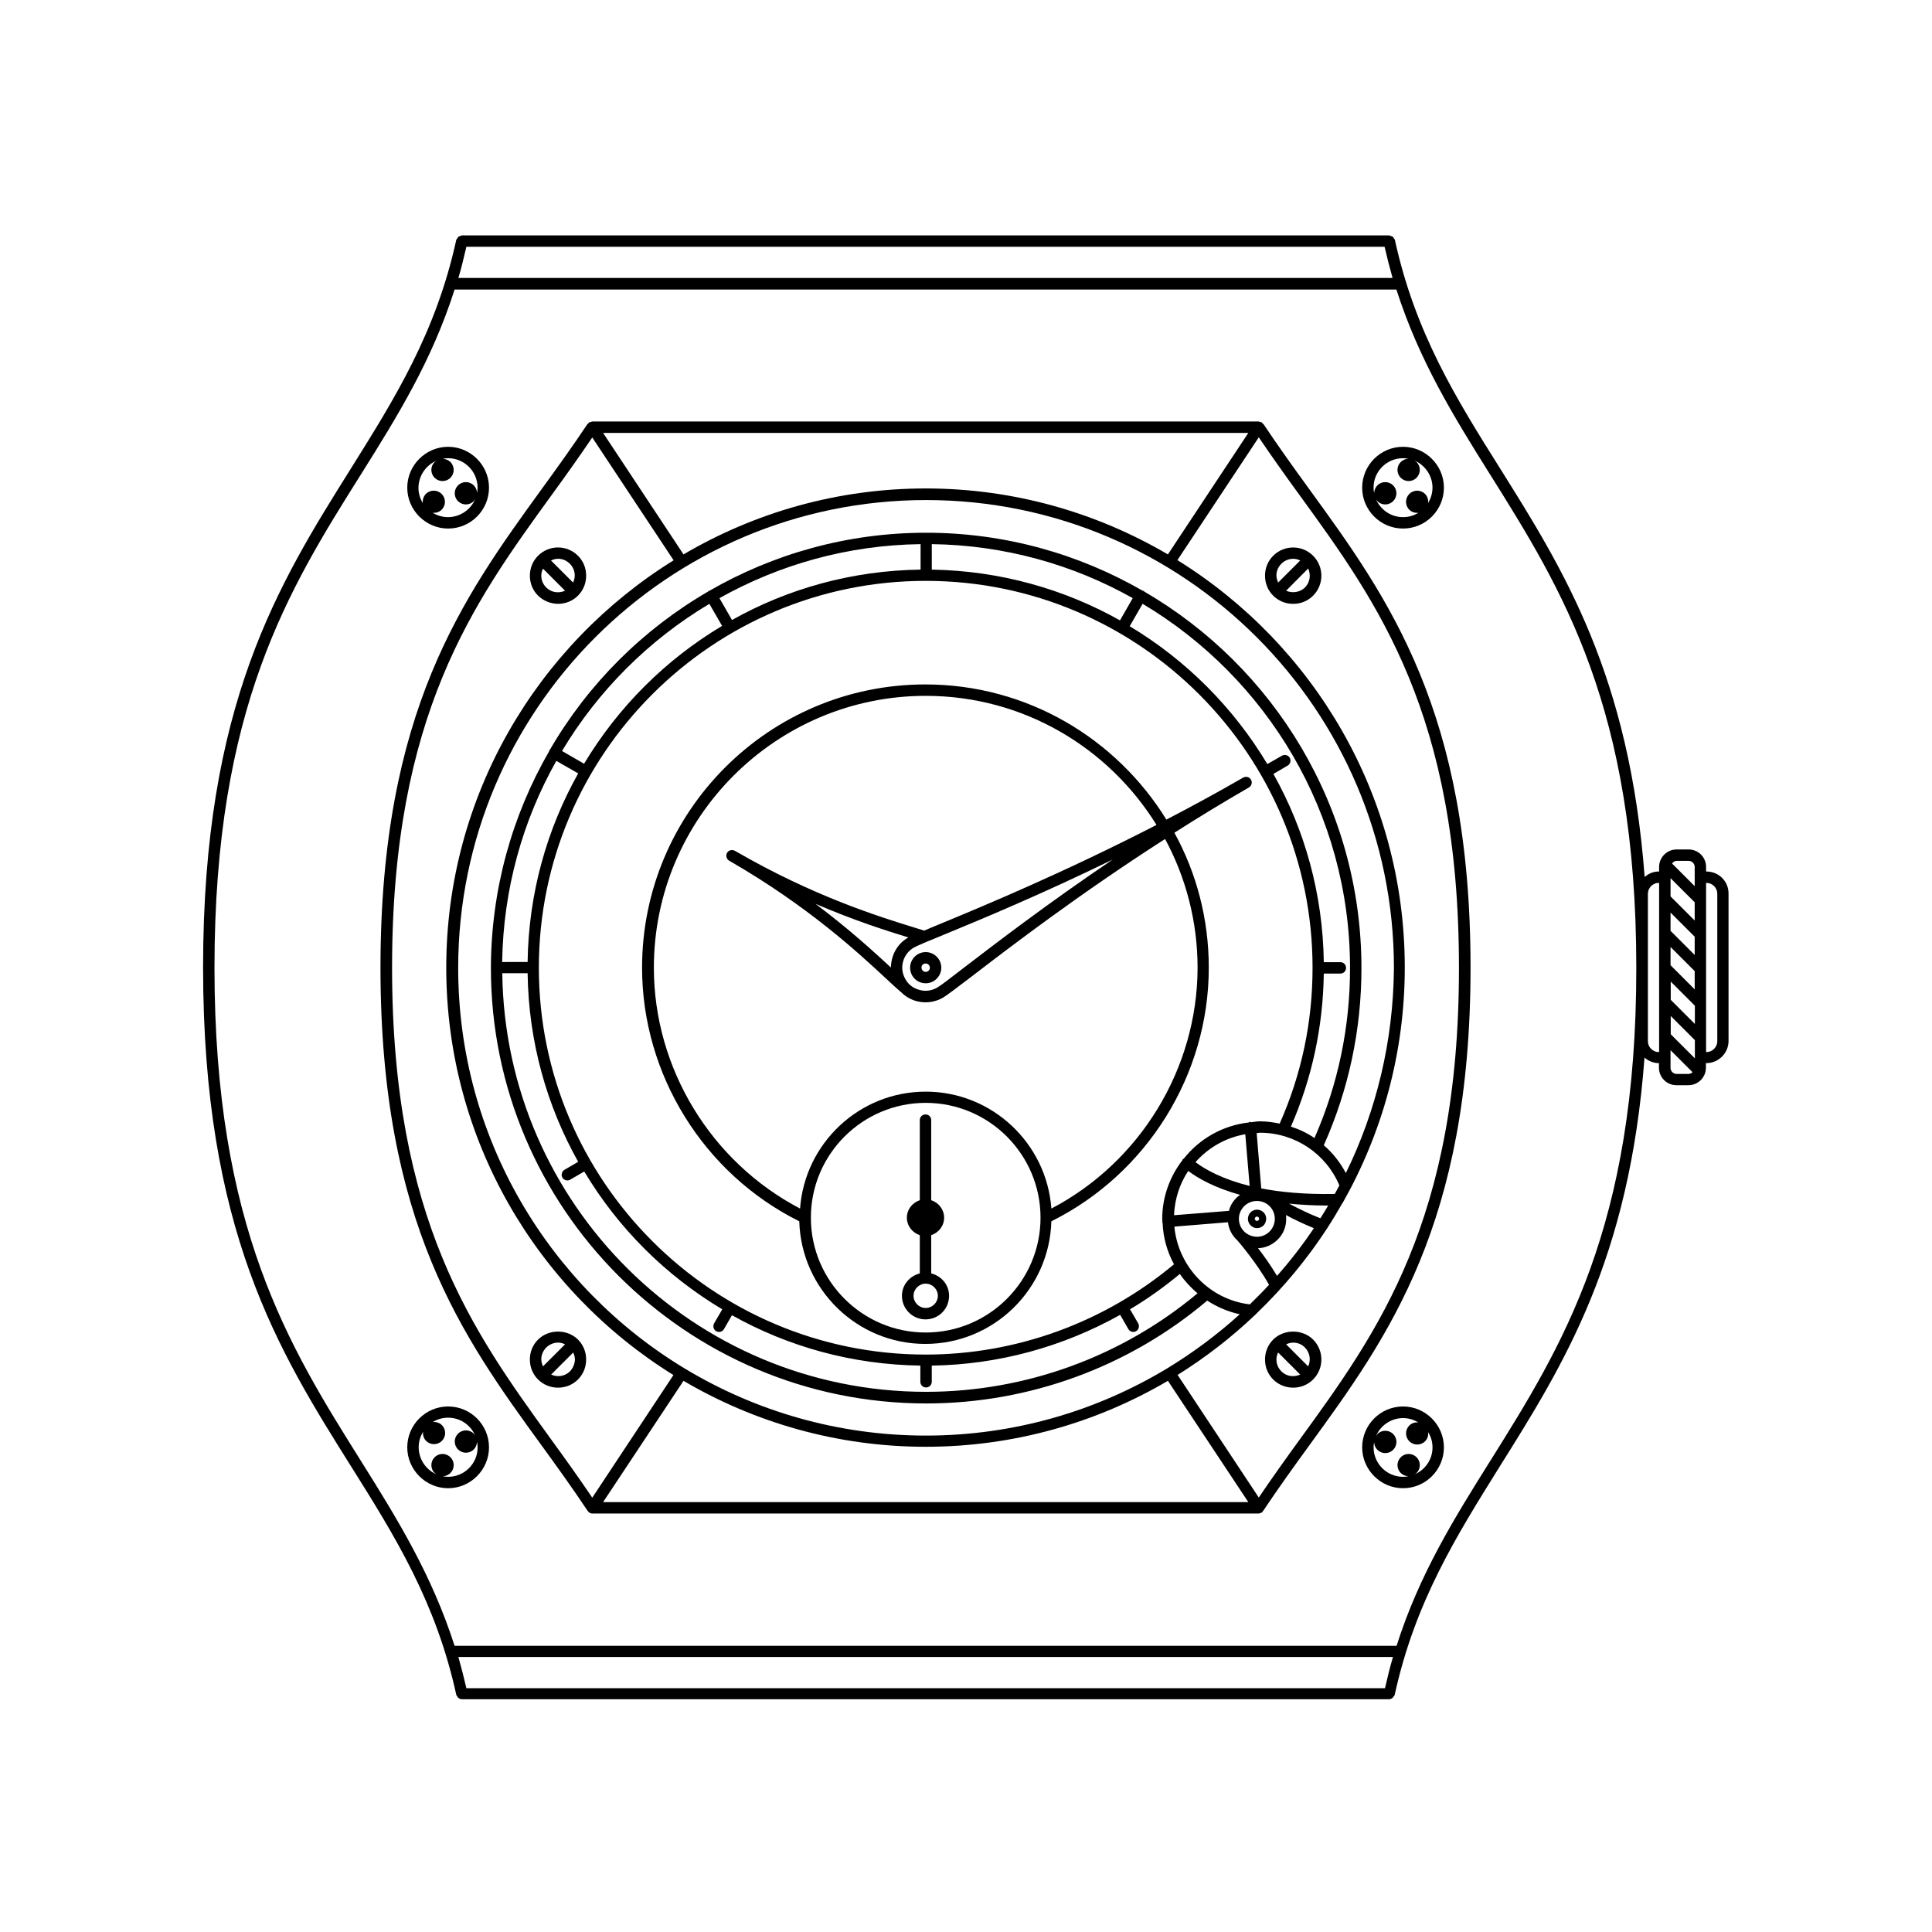
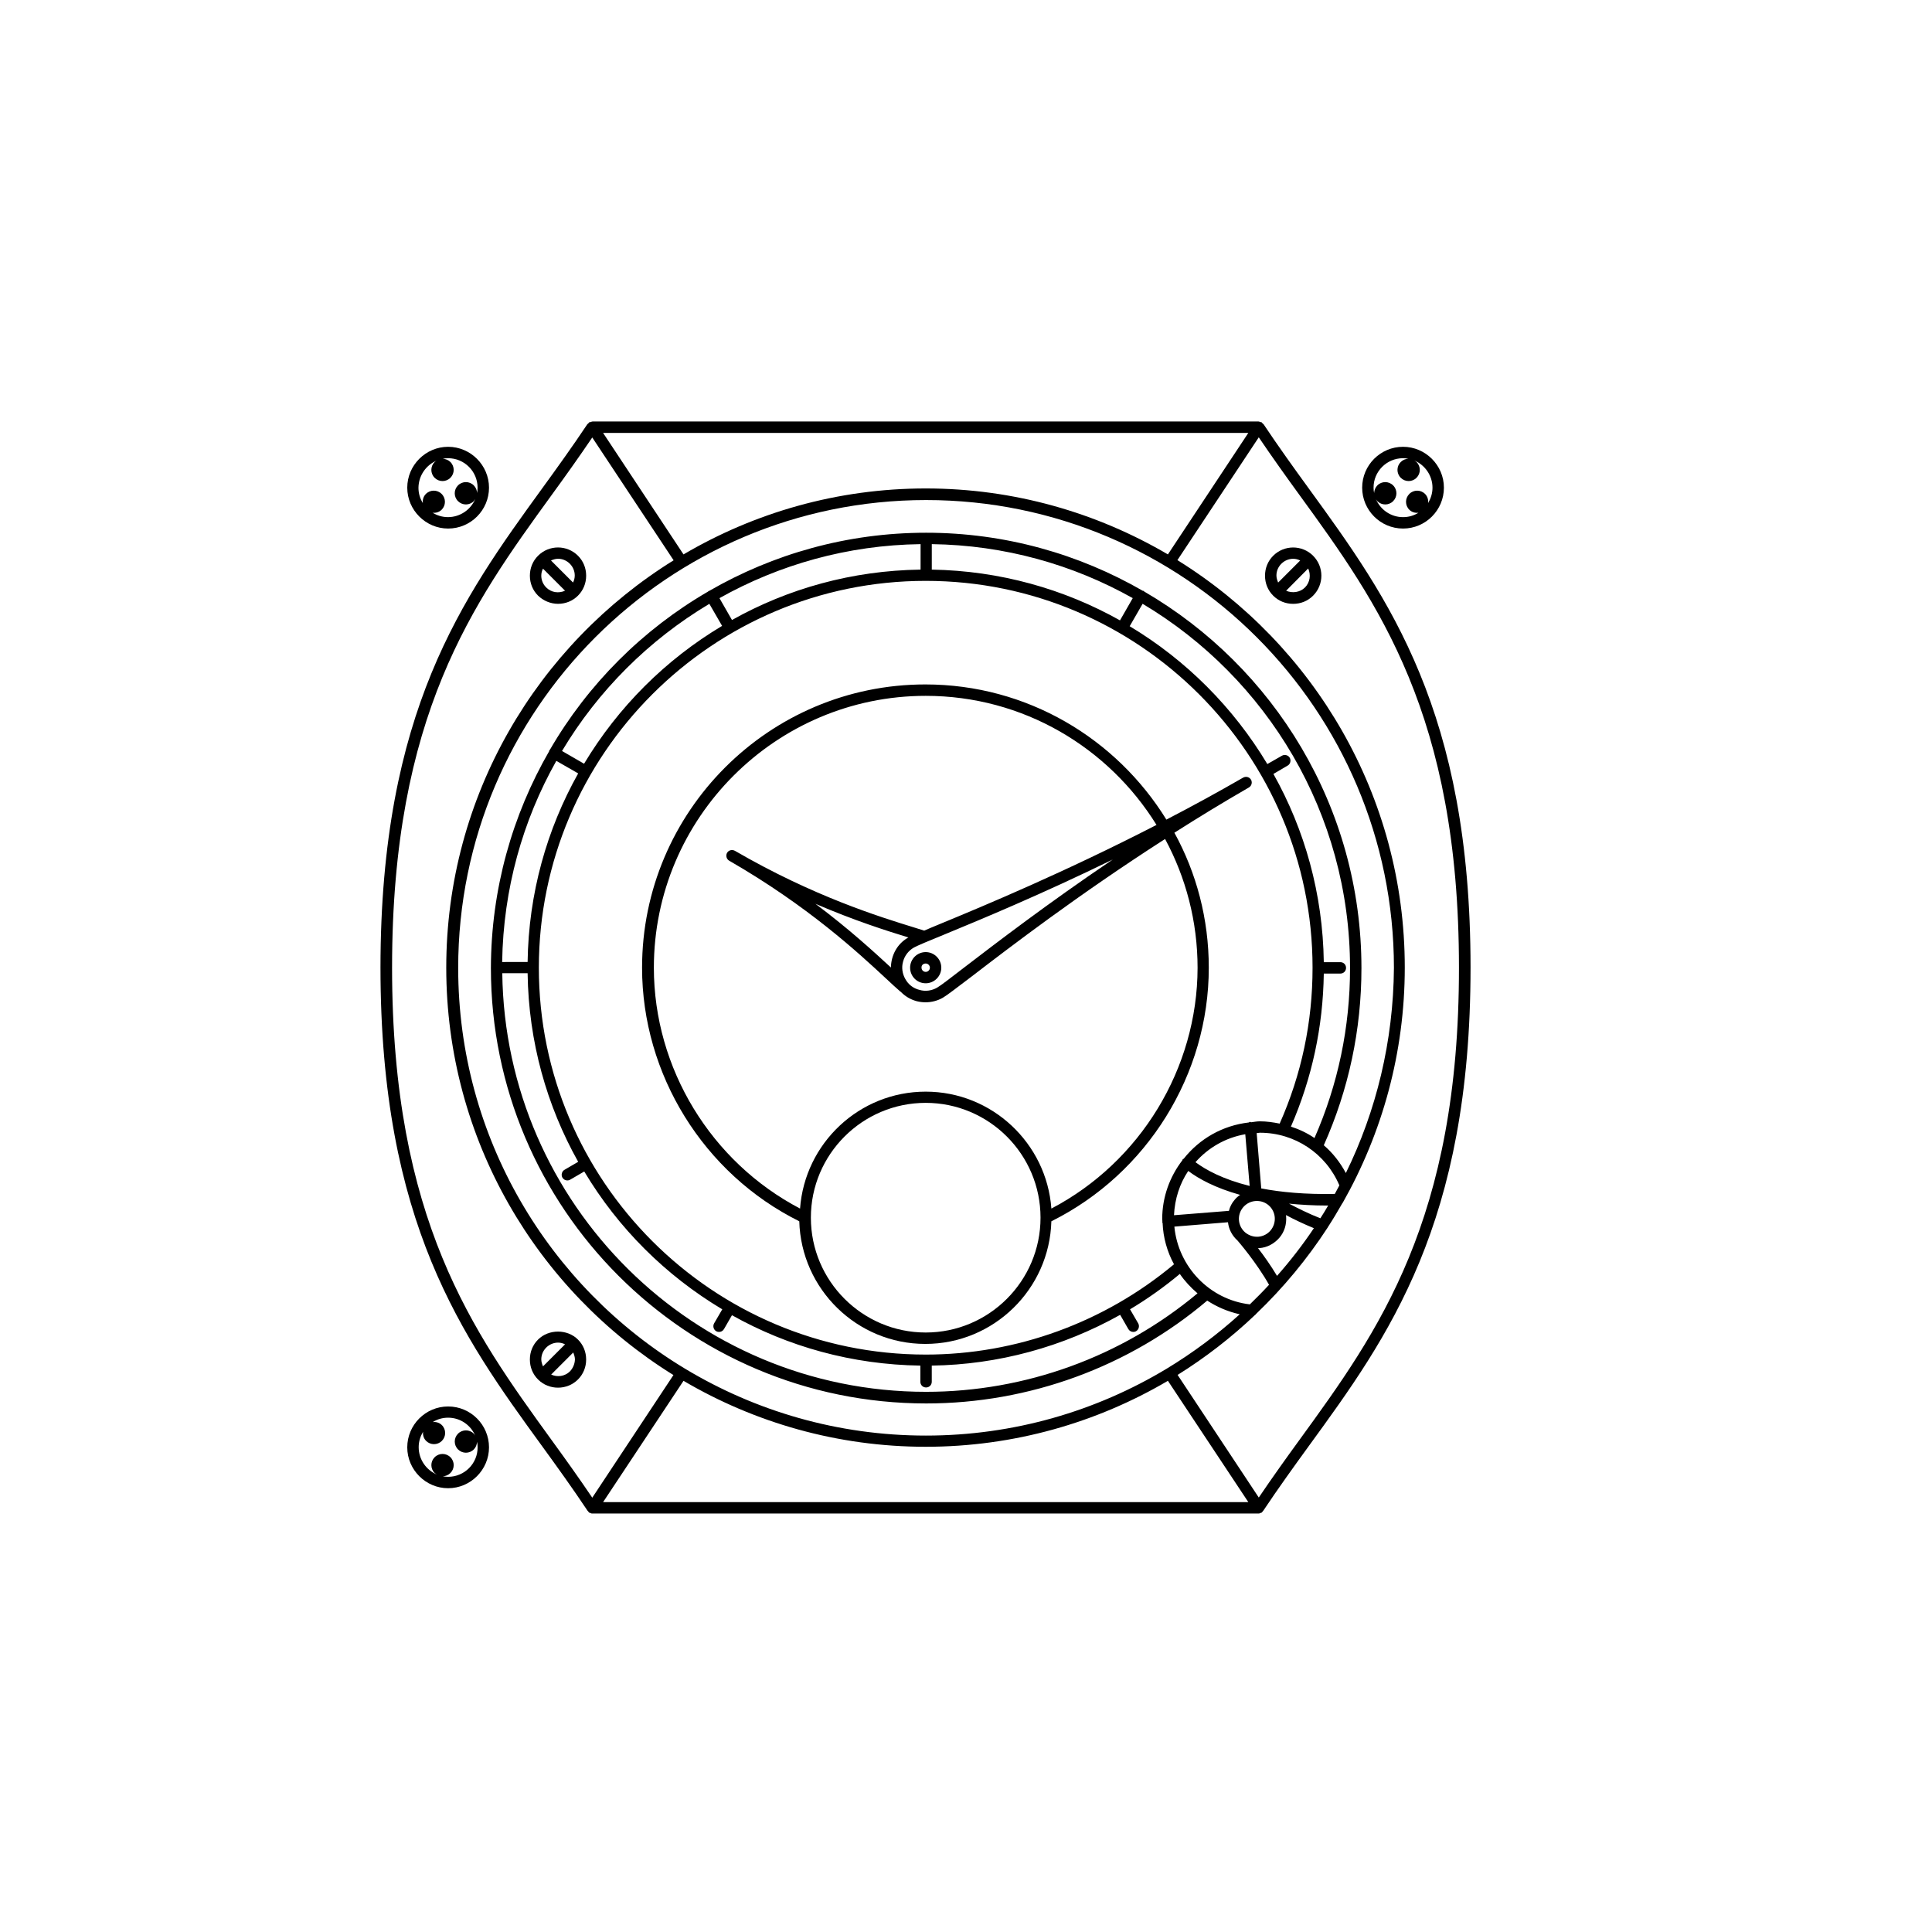
<svg xmlns="http://www.w3.org/2000/svg" fill="#000000" width="800px" height="800px" version="1.1" viewBox="144 144 512 512">
  <g>
    <path d="m464.34 400.45c0-12.949-3.273-25.141-9.117-35.77 6.246-3.981 12.848-8.012 19.75-11.992 0.504-0.301 0.754-0.805 0.754-1.309 0-0.25-0.051-0.504-0.203-0.754-0.402-0.707-1.309-0.957-2.066-0.555-6.902 3.981-13.754 7.707-20.355 11.133-13.25-21.461-36.879-35.82-63.883-35.82-41.414 0-75.066 33.656-75.066 75.066 0 28.312 16.324 54.613 41.664 67.207 0.504 17.984 15.266 32.496 33.402 32.496 18.137 0 32.898-14.508 33.402-32.496 25.395-12.645 41.719-38.895 41.719-67.207zm-75.02 96.68c-16.777 0-30.43-13.652-30.43-30.43s13.652-30.43 30.43-30.43 30.43 13.652 30.43 30.43-13.652 30.43-30.43 30.43zm33.305-32.848c-1.258-17.281-15.719-30.984-33.301-30.984-17.633 0-32.043 13.703-33.301 30.984-23.578-12.344-38.742-37.129-38.742-63.832 0-39.699 32.344-72.043 72.043-72.043 25.844 0 48.465 13.703 61.164 34.207-24.383 12.543-45.543 21.363-57.133 26.148-1.762 0.754-3.223 1.309-4.434 1.863l-2.57-0.805c-9.32-2.871-26.754-8.262-47.609-20.355-0.754-0.402-1.664-0.152-2.066 0.555-0.402 0.707-0.152 1.664 0.555 2.066 20.906 12.043 34.258 24.434 41.414 31.086 1.613 1.512 2.922 2.719 3.981 3.629h0.051c1.16 1.211 2.57 2.066 4.231 2.519 0.805 0.203 1.613 0.301 2.367 0.301 1.562 0 3.176-0.402 4.586-1.211 1.059-0.605 3.527-2.519 7.656-5.644 9.977-7.656 28.164-21.613 51.238-36.426 5.492 10.176 8.613 21.816 8.613 34.16-0.051 26.648-15.164 51.438-38.742 63.781zm-42.523-63.883c-4.434-4.082-10.984-10.125-20-16.879 10.43 4.484 18.895 7.152 24.637 8.918 0 0-0.051 0.051-0.102 0.051-2.922 1.664-4.484 4.734-4.535 7.91zm3.828 3.074c-0.805-1.41-1.059-3.074-0.605-4.637 0.402-1.562 1.461-2.922 2.871-3.727 0.906-0.504 4.031-1.812 8.363-3.578 9.523-3.93 25.441-10.531 44.336-19.75-17.383 11.738-31.086 22.27-39.246 28.516-3.727 2.871-6.398 4.938-7.305 5.441-1.41 0.805-3.074 1.059-4.637 0.605-1.66-0.402-2.969-1.41-3.777-2.871z" />
    <path d="m291.88 304.02c2.016 0 3.879-0.754 5.289-2.168 1.41-1.41 2.168-3.273 2.168-5.289s-0.754-3.879-2.168-5.289c-2.922-2.922-7.656-2.922-10.578 0-1.41 1.41-2.168 3.273-2.168 5.289s0.754 3.879 2.168 5.289c1.406 1.359 3.324 2.168 5.289 2.168zm-3.125-4.332c-0.855-0.855-1.309-1.965-1.309-3.125 0-0.656 0.152-1.309 0.453-1.863l5.844 5.844c-1.664 0.754-3.629 0.504-4.988-0.855zm3.125-7.609c1.16 0 2.266 0.453 3.125 1.309 0.855 0.855 1.309 1.965 1.309 3.125 0 0.656-0.152 1.258-0.453 1.863l-5.844-5.844c0.602-0.25 1.207-0.453 1.863-0.453z" />
-     <path d="m262.76 284.07c5.996 0 10.832-4.887 10.832-10.832 0-5.945-4.887-10.832-10.832-10.832-5.945 0-10.832 4.887-10.832 10.832 0 5.945 4.887 10.832 10.832 10.832zm-2.973-18.035c-0.203 0.102-0.402 0.203-0.605 0.402-1.16 1.16-1.16 3.023 0 4.18 1.16 1.16 3.023 1.16 4.18 0 1.16-1.16 1.16-3.023 0-4.18-0.555-0.555-1.258-0.805-2.016-0.855 0.453-0.102 0.906-0.152 1.41-0.152 4.332 0 7.809 3.527 7.809 7.809 0 0.453-0.051 0.957-0.152 1.41 0-0.707-0.301-1.461-0.855-2.016-1.16-1.16-3.023-1.16-4.18 0-1.16 1.16-1.16 3.023 0 4.18 1.16 1.16 3.023 1.16 4.18 0 0.152-0.152 0.25-0.402 0.402-0.605-1.16 2.82-3.981 4.836-7.254 4.836-1.512 0-2.871-0.453-4.082-1.16 0.855 0.102 1.762-0.152 2.418-0.805 1.16-1.16 1.16-3.023 0-4.18-1.16-1.16-3.023-1.16-4.18 0-0.656 0.656-0.906 1.562-0.805 2.418-0.754-1.211-1.16-2.57-1.16-4.082 0.055-3.269 2.07-6.039 4.891-7.199z" />
+     <path d="m262.76 284.07c5.996 0 10.832-4.887 10.832-10.832 0-5.945-4.887-10.832-10.832-10.832-5.945 0-10.832 4.887-10.832 10.832 0 5.945 4.887 10.832 10.832 10.832zm-2.973-18.035c-0.203 0.102-0.402 0.203-0.605 0.402-1.16 1.16-1.16 3.023 0 4.18 1.16 1.16 3.023 1.16 4.18 0 1.16-1.16 1.16-3.023 0-4.18-0.555-0.555-1.258-0.805-2.016-0.855 0.453-0.102 0.906-0.152 1.41-0.152 4.332 0 7.809 3.527 7.809 7.809 0 0.453-0.051 0.957-0.152 1.41 0-0.707-0.301-1.461-0.855-2.016-1.16-1.16-3.023-1.16-4.18 0-1.16 1.16-1.16 3.023 0 4.18 1.16 1.16 3.023 1.16 4.18 0 0.152-0.152 0.25-0.402 0.402-0.605-1.16 2.82-3.981 4.836-7.254 4.836-1.512 0-2.871-0.453-4.082-1.16 0.855 0.102 1.762-0.152 2.418-0.805 1.16-1.16 1.16-3.023 0-4.18-1.16-1.16-3.023-1.16-4.18 0-0.656 0.656-0.906 1.562-0.805 2.418-0.754-1.211-1.16-2.57-1.16-4.082 0.055-3.269 2.07-6.039 4.891-7.199" />
    <path d="m481.41 291.28c-1.41 1.41-2.168 3.273-2.168 5.289s0.754 3.879 2.168 5.289c1.41 1.41 3.273 2.168 5.289 2.168s3.879-0.754 5.289-2.168c2.922-2.922 2.922-7.656 0-10.578-2.922-2.922-7.656-2.922-10.578 0zm2.168 2.113c0.855-0.855 2.016-1.309 3.125-1.309 0.656 0 1.258 0.152 1.863 0.453l-5.844 5.844c-0.25-0.605-0.453-1.211-0.453-1.863-0.004-1.16 0.449-2.266 1.309-3.125zm6.246 6.301c-1.309 1.309-3.375 1.562-4.988 0.855l5.844-5.894c0.758 1.664 0.504 3.676-0.855 5.039z" />
    <path d="m515.82 284.07c5.996 0 10.832-4.887 10.832-10.832 0-5.945-4.887-10.832-10.832-10.832-5.996 0-10.832 4.887-10.832 10.832 0 5.945 4.836 10.832 10.832 10.832zm0-18.641c0.453 0 0.957 0.051 1.41 0.152-0.707 0-1.461 0.301-2.016 0.855-1.16 1.16-1.16 3.023 0 4.18 1.16 1.16 3.023 1.16 4.18 0 1.16-1.16 1.16-3.023 0-4.18-0.152-0.152-0.402-0.25-0.605-0.402 2.82 1.16 4.836 3.981 4.836 7.203 0 1.512-0.453 2.871-1.16 4.082 0.102-0.855-0.152-1.762-0.805-2.418-1.16-1.16-3.023-1.16-4.18 0-1.16 1.16-1.16 3.023 0 4.18 0.656 0.656 1.562 0.906 2.418 0.805-1.211 0.754-2.57 1.16-4.082 1.16-3.273 0-6.047-2.016-7.203-4.836 0.102 0.203 0.203 0.402 0.402 0.605 1.16 1.16 3.023 1.16 4.18 0 1.16-1.16 1.16-3.023 0-4.18-1.16-1.16-3.023-1.16-4.18 0-0.555 0.555-0.805 1.258-0.855 2.016-0.102-0.453-0.152-0.906-0.152-1.359-0.047-4.336 3.481-7.863 7.812-7.863z" />
    <path d="m286.59 499c-1.41 1.41-2.168 3.273-2.168 5.289s0.754 3.879 2.168 5.289c1.461 1.461 3.375 2.168 5.289 2.168 1.914 0 3.828-0.707 5.289-2.168 1.41-1.41 2.168-3.273 2.168-5.289s-0.754-3.879-2.168-5.289c-2.816-2.82-7.754-2.82-10.578 0zm2.168 2.117c0.855-0.855 2.016-1.309 3.125-1.309 0.656 0 1.258 0.152 1.863 0.453l-5.844 5.844c-0.25-0.605-0.453-1.211-0.453-1.863 0-1.16 0.453-2.269 1.309-3.125zm6.297 6.297c-1.359 1.359-3.375 1.613-4.988 0.855l5.844-5.844c0.25 0.605 0.453 1.211 0.453 1.863-0.047 1.16-0.504 2.269-1.309 3.125z" />
    <path d="m262.76 516.73c-5.996 0-10.832 4.887-10.832 10.832s4.887 10.832 10.832 10.832c5.945 0 10.832-4.887 10.832-10.832s-4.836-10.832-10.832-10.832zm0 18.641c-0.453 0-0.957-0.051-1.41-0.152 0.707 0 1.461-0.301 2.016-0.855 1.16-1.16 1.16-3.023 0-4.18-1.16-1.16-3.023-1.16-4.18 0-1.16 1.16-1.16 3.023 0 4.18 0.152 0.152 0.402 0.25 0.605 0.402-2.82-1.16-4.836-3.981-4.836-7.254 0-1.512 0.453-2.871 1.16-4.082-0.102 0.855 0.152 1.762 0.805 2.418 1.16 1.16 3.023 1.16 4.18 0 1.16-1.16 1.16-3.023 0-4.18-0.656-0.656-1.562-0.906-2.418-0.805 1.211-0.754 2.57-1.16 4.082-1.16 3.273 0 6.047 2.016 7.203 4.836-0.102-0.203-0.203-0.402-0.402-0.605-1.16-1.16-3.023-1.16-4.18 0-1.16 1.16-1.16 3.023 0 4.18 1.16 1.16 3.023 1.16 4.18 0 0.555-0.555 0.805-1.258 0.855-2.016 0.102 0.453 0.152 0.906 0.152 1.41 0.047 4.336-3.481 7.863-7.812 7.863z" />
-     <path d="m481.41 499c-1.41 1.41-2.168 3.273-2.168 5.289s0.754 3.879 2.168 5.289c1.461 1.461 3.375 2.168 5.289 2.168s3.828-0.707 5.289-2.168c2.922-2.922 2.922-7.656 0-10.578-2.82-2.82-7.758-2.82-10.578 0zm5.289 0.809c1.211 0 2.316 0.453 3.125 1.309 1.359 1.359 1.613 3.375 0.855 4.988l-5.844-5.844c0.555-0.254 1.211-0.453 1.863-0.453zm-3.121 7.606c-0.855-0.855-1.309-1.965-1.309-3.125 0-0.656 0.152-1.258 0.453-1.863l5.844 5.844c-1.664 0.758-3.68 0.504-4.988-0.855z" />
-     <path d="m515.82 516.73c-5.996 0-10.832 4.887-10.832 10.832s4.887 10.832 10.832 10.832c5.996 0 10.832-4.887 10.832-10.832s-4.887-10.832-10.832-10.832zm2.973 18.035c0.203-0.102 0.402-0.203 0.605-0.402 1.16-1.16 1.16-3.023 0-4.18-1.16-1.16-3.023-1.16-4.18 0-1.16 1.16-1.16 3.023 0 4.18 0.555 0.555 1.258 0.805 2.016 0.855-0.453 0.102-0.906 0.152-1.41 0.152-4.332 0-7.809-3.527-7.809-7.809 0-0.453 0.051-0.957 0.152-1.359 0 0.707 0.301 1.461 0.855 2.016 1.16 1.16 3.023 1.16 4.18 0 1.16-1.16 1.16-3.023 0-4.18-1.16-1.16-3.023-1.16-4.18 0-0.152 0.152-0.25 0.402-0.402 0.605 1.16-2.82 3.981-4.836 7.203-4.836 1.512 0 2.871 0.453 4.082 1.16-0.855-0.102-1.762 0.152-2.418 0.805-1.16 1.16-1.16 3.023 0 4.18 1.16 1.16 3.023 1.16 4.18 0 0.656-0.656 0.906-1.562 0.805-2.418 0.754 1.211 1.16 2.57 1.16 4.082-0.004 3.219-2.019 5.992-4.84 7.148z" />
    <path d="m533.71 400.4c0-67.863-21.715-97.84-42.773-126.81-4.031-5.543-8.16-11.285-12.09-17.18 0-0.051-0.051-0.051-0.102-0.051-0.102-0.102-0.152-0.203-0.25-0.25-0.051-0.051-0.051-0.102-0.102-0.152-0.102-0.102-0.25-0.051-0.402-0.102-0.102-0.051-0.152-0.102-0.25-0.102-0.051 0-0.102-0.051-0.203-0.051h-176.54c-0.051 0-0.102 0.051-0.203 0.051s-0.152 0.051-0.25 0.102c-0.152 0.051-0.25 0-0.402 0.051-0.051 0.051-0.051 0.102-0.102 0.152-0.102 0.102-0.152 0.152-0.25 0.25 0 0.051-0.051 0.051-0.102 0.051-3.93 5.894-8.062 11.637-12.09 17.18-21.008 28.969-42.723 58.945-42.773 126.81 0 67.863 21.715 97.84 42.773 126.81 4.031 5.543 8.16 11.285 12.09 17.18 0 0.051 0.051 0.051 0.102 0.102 0.051 0.102 0.152 0.152 0.203 0.25 0.051 0.051 0.051 0.102 0.102 0.152 0.051 0.051 0.102 0 0.152 0.051h0.051c0.203 0.102 0.402 0.203 0.605 0.203h88.316l88.363-0.004c0.203 0 0.402-0.102 0.605-0.203h0.051c0.051-0.051 0.102 0 0.152-0.051 0.051-0.051 0.051-0.102 0.102-0.152 0.102-0.051 0.152-0.152 0.203-0.25l0.102-0.102c3.93-5.894 8.062-11.637 12.09-17.18 21.055-28.914 42.82-58.891 42.82-126.75zm-58.492 89.273c-10.68-1.258-18.992-9.977-20-20.605l14.207-1.16c0.203 1.812 1.059 3.527 2.519 4.836 0.051 0.051 4.988 5.742 8.363 11.738-1.664 1.816-3.379 3.531-5.09 5.191zm-143.23-185.65 3.375 5.844c-15.012 8.969-27.559 21.512-36.578 36.527l-5.844-3.375c9.574-16.023 23.027-29.426 39.047-38.996zm112.2-1.512-3.375 5.894c-14.812-8.312-31.789-13.148-49.879-13.453v-6.75c19.297 0.254 37.484 5.441 53.254 14.309zm57.586 98.039c0 15.668-3.176 30.832-9.422 45.039-1.914-1.309-4.031-2.316-6.246-3.023 5.594-12.848 8.516-26.449 8.715-40.559h4.383c0.855 0 1.512-0.656 1.512-1.512 0-0.855-0.656-1.512-1.512-1.512h-4.383c-0.25-18.086-5.039-35.066-13.352-49.879l3.777-2.215c0.707-0.402 0.957-1.359 0.555-2.066s-1.359-0.957-2.066-0.555l-3.879 2.215c-8.969-14.965-21.512-27.559-36.477-36.527l3.426-5.945c32.902 19.609 54.969 55.531 54.969 96.539zm-46.652 65.496c0.203-4.332 1.512-8.363 3.777-11.738 2.719 2.066 7.106 4.484 13.754 6.348-0.555 0.352-1.059 0.805-1.461 1.309-0.754 0.855-1.258 1.863-1.512 2.922zm-65.801 36.93c-56.527 0-102.52-45.996-102.52-102.52s45.996-102.52 102.52-102.52 102.52 45.996 102.52 102.52c0 14.41-2.922 28.266-8.715 41.312-1.715-0.352-3.477-0.605-5.238-0.605-0.805 0-1.562 0.152-2.316 0.25-0.102 0-0.203-0.102-0.301-0.102-0.152 0-0.203 0.102-0.301 0.152-7.004 0.805-13.098 4.332-17.281 9.621-0.051 0.051-0.203 0.051-0.25 0.102-0.051 0.102-0.051 0.203-0.102 0.301-3.324 4.332-5.34 9.723-5.34 15.566 0 0.203 0.051 0.402 0.051 0.656 0 0.051-0.051 0.102-0.051 0.152s0.051 0.102 0.102 0.203c0.152 3.93 1.211 7.656 3.023 10.984-18.445 15.414-41.773 23.93-65.805 23.93zm84.691-58.391 1.16 13.703c-7.055-1.762-11.586-4.231-14.359-6.297 3.375-3.828 7.961-6.5 13.199-7.406zm0 26.047c-2.016-1.715-2.266-4.684-0.555-6.699 0.957-1.109 2.266-1.664 3.629-1.664 1.109 0 2.168 0.352 3.074 1.109 0.957 0.805 1.562 1.965 1.664 3.223 0.102 1.258-0.301 2.519-1.109 3.477-0.805 0.957-1.965 1.562-3.223 1.664-1.262 0.098-2.473-0.305-3.481-1.109zm4.231-11.688-1.211-14.66c0.301 0 0.555-0.102 0.855-0.102 9.219 0 17.48 5.492 21.059 13.957-0.402 0.754-0.805 1.512-1.211 2.266-7.852 0.148-14.25-0.453-19.492-1.461zm-90.332-163.99c-18.086 0.25-35.117 5.039-49.926 13.352l-3.324-5.793c15.82-8.867 33.957-14.055 53.305-14.309l-0.004 6.75zm-96.48 50.684 5.793 3.324c-8.312 14.812-13.148 31.84-13.402 49.977l-6.746 0.004c0.301-19.348 5.441-37.484 14.355-53.305zm-7.606 56.328c0.25 18.086 5.09 35.117 13.402 49.926l-3.629 2.117c-0.707 0.402-0.957 1.359-0.555 2.066 0.301 0.504 0.805 0.754 1.309 0.754 0.25 0 0.504-0.051 0.754-0.203l3.727-2.168c8.969 15.012 21.562 27.559 36.578 36.527l-2.168 3.727c-0.402 0.707-0.152 1.664 0.555 2.066 0.25 0.152 0.504 0.203 0.754 0.203 0.504 0 1.008-0.25 1.309-0.754l2.117-3.68c14.812 8.312 31.84 13.098 49.926 13.352v4.281c0 0.855 0.656 1.512 1.512 1.512 0.855 0 1.512-0.656 1.512-1.512v-4.281c17.582-0.25 34.711-4.938 49.926-13.453l2.168 3.777c0.301 0.504 0.805 0.754 1.309 0.754 0.25 0 0.504-0.051 0.754-0.203 0.707-0.402 0.957-1.359 0.555-2.066l-2.168-3.727c4.637-2.769 9.02-5.894 13.199-9.371 1.309 1.914 2.922 3.629 4.684 5.141-20.152 16.828-45.645 26.098-71.945 26.098-61.465 0-111.54-49.625-112.3-110.94l6.719 0.004zm198.6 80.156c-1.664-2.769-3.477-5.34-5.039-7.356h0.352c2.066-0.152 3.93-1.16 5.289-2.719 1.359-1.562 1.965-3.578 1.812-5.691 0-0.102-0.051-0.25-0.051-0.352 2.066 1.109 4.684 2.367 7.406 3.477-2.969 4.426-6.242 8.66-9.77 12.641zm11.488-15.266c-3.125-1.211-6.098-2.719-8.312-3.879 3.125 0.301 6.398 0.504 10.125 0.504h0.25c-0.652 1.156-1.359 2.266-2.062 3.375zm6.75-11.992c-1.512-2.82-3.477-5.34-5.844-7.356 6.602-14.812 9.977-30.582 9.977-46.953 0-42.57-23.176-79.805-57.586-99.805-0.051-0.051-0.051-0.102-0.102-0.152-0.051-0.051-0.152 0-0.203 0-16.93-9.773-36.578-15.418-57.484-15.418s-40.559 5.644-57.484 15.418h-0.152c-0.051 0-0.051 0.102-0.102 0.152-17.383 10.078-31.891 24.586-41.969 41.969-0.051 0.051-0.102 0.051-0.152 0.102-0.051 0.051 0 0.152 0 0.203-9.773 16.93-15.418 36.578-15.469 57.484v0.051c0 63.633 51.742 115.37 115.37 115.37 27.258 0 53.707-9.672 74.465-27.258 2.621 1.715 5.492 2.922 8.613 3.629-5.945 5.391-12.445 10.227-19.348 14.41-18.641 11.234-40.508 17.734-63.832 17.734-23.328 0-45.191-6.5-63.832-17.734-36.023-21.715-60.105-61.211-60.105-106.2 0-68.367 55.621-123.99 123.99-123.99 68.367 0 123.99 55.621 123.99 123.99-0.145 19.441-4.68 37.93-12.738 54.355zm-111.34 87.211h-85.496l21.312-32.145c18.844 11.082 40.809 17.48 64.184 17.48s45.344-6.398 64.184-17.48l21.312 32.145zm0-268.63c-23.375 0-45.344 6.398-64.184 17.48l-21.312-32.195h170.99l-21.312 32.195c-18.891-11.082-40.805-17.48-64.184-17.48zm-141.42 126.96c0-66.906 21.461-96.48 42.168-125.05 3.629-4.988 7.305-10.125 10.883-15.418l21.562 32.547c-36.125 22.418-60.254 62.422-60.254 107.96s24.082 85.547 60.207 107.96l-21.512 32.496c-3.578-5.289-7.254-10.43-10.883-15.418-20.711-28.609-42.172-58.184-42.172-125.09zm240.57 125.04c-3.629 4.988-7.305 10.125-10.883 15.418l-21.512-32.496c7.356-4.586 14.258-9.926 20.504-15.871 0.152-0.102 0.25-0.203 0.352-0.352 7.152-6.852 13.504-14.508 18.941-22.871 0-0.051 0.051-0.051 0.051-0.102 1.309-2.016 2.57-4.133 3.777-6.246 0.051-0.051 0.102-0.152 0.152-0.203 10.43-18.438 16.426-39.699 16.426-62.32 0-45.543-24.133-85.547-60.254-107.96l21.562-32.547c3.578 5.289 7.254 10.43 10.883 15.418 20.758 28.566 42.168 58.141 42.168 125.05 0.051 66.953-21.414 96.527-42.168 125.09z" />
    <path d="m389.32 404.58c2.266 0 4.133-1.863 4.133-4.133 0-2.266-1.863-4.133-4.133-4.133-2.266 0-4.133 1.863-4.133 4.133 0.004 2.269 1.816 4.133 4.133 4.133zm0-5.238c0.605 0 1.109 0.504 1.109 1.109s-0.504 1.109-1.109 1.109c-0.605 0-1.109-0.504-1.109-1.109-0.047-0.656 0.457-1.109 1.109-1.109z" />
-     <path d="m390.78 481.46v-10.125c1.965-0.656 3.426-2.469 3.426-4.637s-1.461-3.981-3.426-4.637v-21.211c0-0.855-0.656-1.512-1.512-1.512s-1.512 0.656-1.512 1.512v21.211c-1.965 0.656-3.426 2.469-3.426 4.637s1.461 3.981 3.426 4.637v10.125c-2.672 0.707-4.734 3.023-4.734 5.945 0 3.426 2.769 6.246 6.246 6.246s6.246-2.769 6.246-6.246c0.004-2.922-2.012-5.242-4.734-5.945zm-1.461 9.168c-1.762 0-3.223-1.461-3.223-3.223 0-1.762 1.461-3.223 3.223-3.223 1.762 0 3.223 1.461 3.223 3.223 0.004 1.762-1.457 3.223-3.223 3.223z" />
-     <path d="m596.23 374.96h-0.102v-1.211c0-2.57-2.066-4.637-4.637-4.637h-3.176c-2.519 0-4.637 2.066-4.637 4.637v1.211h-0.102c-1.461 0-2.719 0.555-3.727 1.461-4.031-53.504-21.41-81.316-38.34-108.32-11.586-18.438-22.469-35.871-27.859-60.559-0.051-0.152-0.152-0.203-0.25-0.352-0.102-0.203-0.152-0.352-0.352-0.453-0.152-0.152-0.352-0.152-0.504-0.203-0.152-0.051-0.25-0.152-0.402-0.152h-245.71c-0.152 0-0.25 0.102-0.402 0.152-0.203 0.051-0.352 0.102-0.555 0.203-0.152 0.152-0.203 0.301-0.301 0.453-0.051 0.102-0.203 0.203-0.25 0.352-5.391 24.637-16.324 42.066-27.859 60.508-19.297 30.781-39.246 62.574-39.246 132.3 0 69.727 19.949 101.57 39.246 132.3 11.586 18.438 22.469 35.871 27.859 60.508 0.051 0.203 0.203 0.301 0.301 0.453 0.051 0.102 0.102 0.25 0.203 0.301 0.25 0.25 0.605 0.402 1.008 0.402h245.66c0.402 0 0.707-0.152 1.008-0.402 0.102-0.102 0.102-0.203 0.203-0.301 0.102-0.152 0.25-0.25 0.301-0.453 5.391-24.637 16.324-42.066 27.859-60.559 16.93-27.004 34.359-54.816 38.34-108.32 1.008 0.855 2.316 1.461 3.727 1.461h0.102v1.211c0 2.57 2.066 4.637 4.637 4.637h3.176c2.57 0 4.637-2.066 4.637-4.637v-1.211h0.102c3.223 0 5.894-2.621 5.894-5.894l-0.004-38.992c0.047-3.277-2.57-5.894-5.848-5.894zm-3.121 22.117-6.398-6.398v-4.836l6.398 6.398zm0 4.281v4.836l-6.398-6.398v-4.836zm-6.348 2.769 6.398 6.398v4.836l-6.398-6.398zm6.348-16.172-6.398-6.398v-4.836l6.398 6.398zm-6.348 25.293 6.398 6.398v4.836l-6.398-6.398zm1.562-41.113h3.176c0.855 0 1.613 0.707 1.613 1.613v5.09l-5.996-5.996c0.297-0.402 0.703-0.707 1.207-0.707zm-199.01-154.47h-123.84c0.805-2.672 1.461-5.441 2.117-8.262h243.34c0.656 2.82 1.359 5.594 2.117 8.262zm0 365.46h123.84c-0.805 2.672-1.461 5.441-2.117 8.262h-243.44c-0.656-2.82-1.359-5.594-2.117-8.262zm149.63-51.992c-9.672 15.418-18.844 30.18-24.836 49.02h-249.64c-6.047-18.844-15.164-33.605-24.836-49.02-19.043-30.379-38.793-61.816-38.793-130.69s19.699-100.31 38.793-130.69c9.672-15.418 18.844-30.18 24.836-49.02h249.59c6.047 18.844 15.164 33.605 24.836 49.02 19.043 30.379 38.742 61.816 38.742 130.69 0.055 68.82-19.645 100.26-38.688 130.69zm44.637-108.32c-1.562 0-2.871-1.309-2.871-2.871v-39.094c0-1.562 1.309-2.871 2.871-2.871h0.102v44.789l-0.102-0.004zm4.738 5.793c-0.855 0-1.613-0.707-1.613-1.613v-4.684l5.844 5.844c-0.301 0.25-0.656 0.453-1.059 0.453zm10.781-8.664c0 1.562-1.309 2.871-2.871 2.871h-0.102v-44.84h0.102c1.562 0 2.871 1.309 2.871 2.871z" />
-     <path d="m479.55 466.8c-0.051-0.656-0.352-1.258-0.855-1.664-0.504-0.402-1.109-0.605-1.762-0.555-0.656 0.051-1.258 0.352-1.664 0.855-0.402 0.504-0.605 1.16-0.555 1.762 0.051 0.605 0.352 1.258 0.855 1.664 0.453 0.402 1.008 0.605 1.562 0.605 0.707 0 1.359-0.301 1.863-0.855 0.402-0.555 0.605-1.207 0.555-1.812zm-2.016 0.555c-0.102 0.102-0.25 0.203-0.402 0.203-0.152 0-0.301-0.051-0.402-0.152-0.102-0.102-0.203-0.25-0.203-0.402 0-0.152 0.051-0.301 0.152-0.402 0.203-0.25 0.555-0.25 0.805-0.051 0.102 0.102 0.203 0.25 0.203 0.402 0 0.148-0.051 0.301-0.152 0.402z" />
  </g>
</svg>